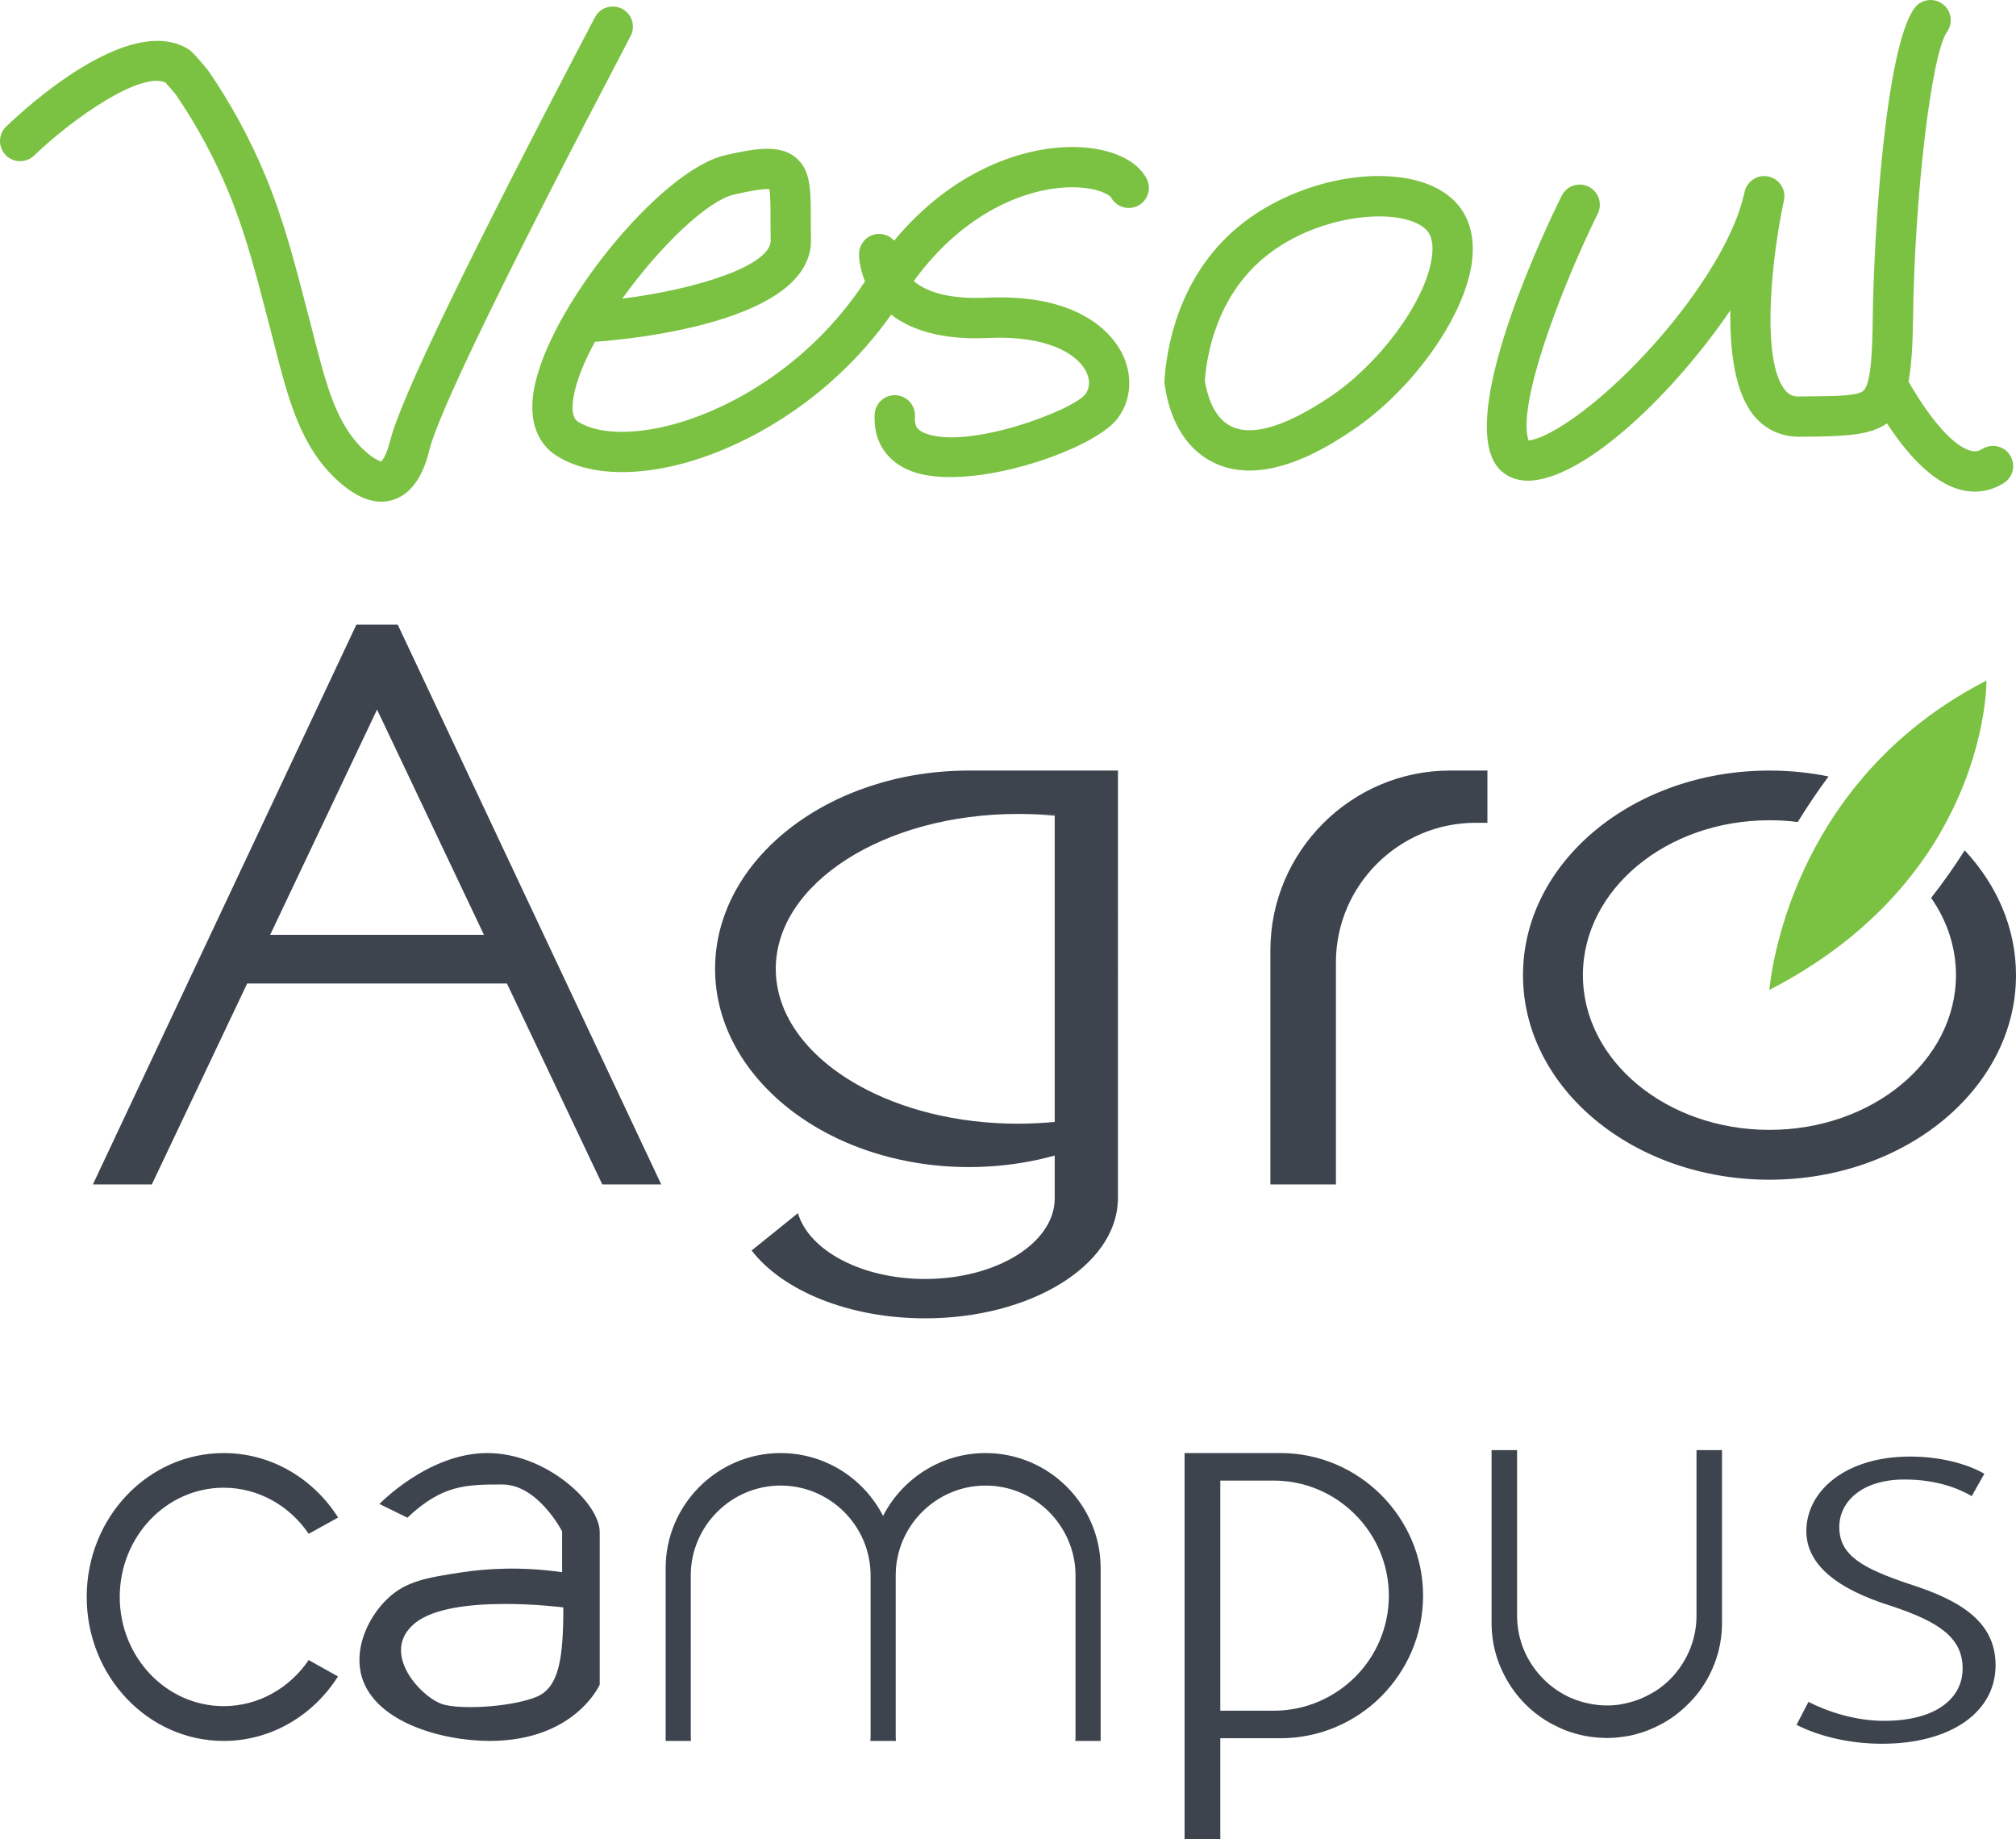
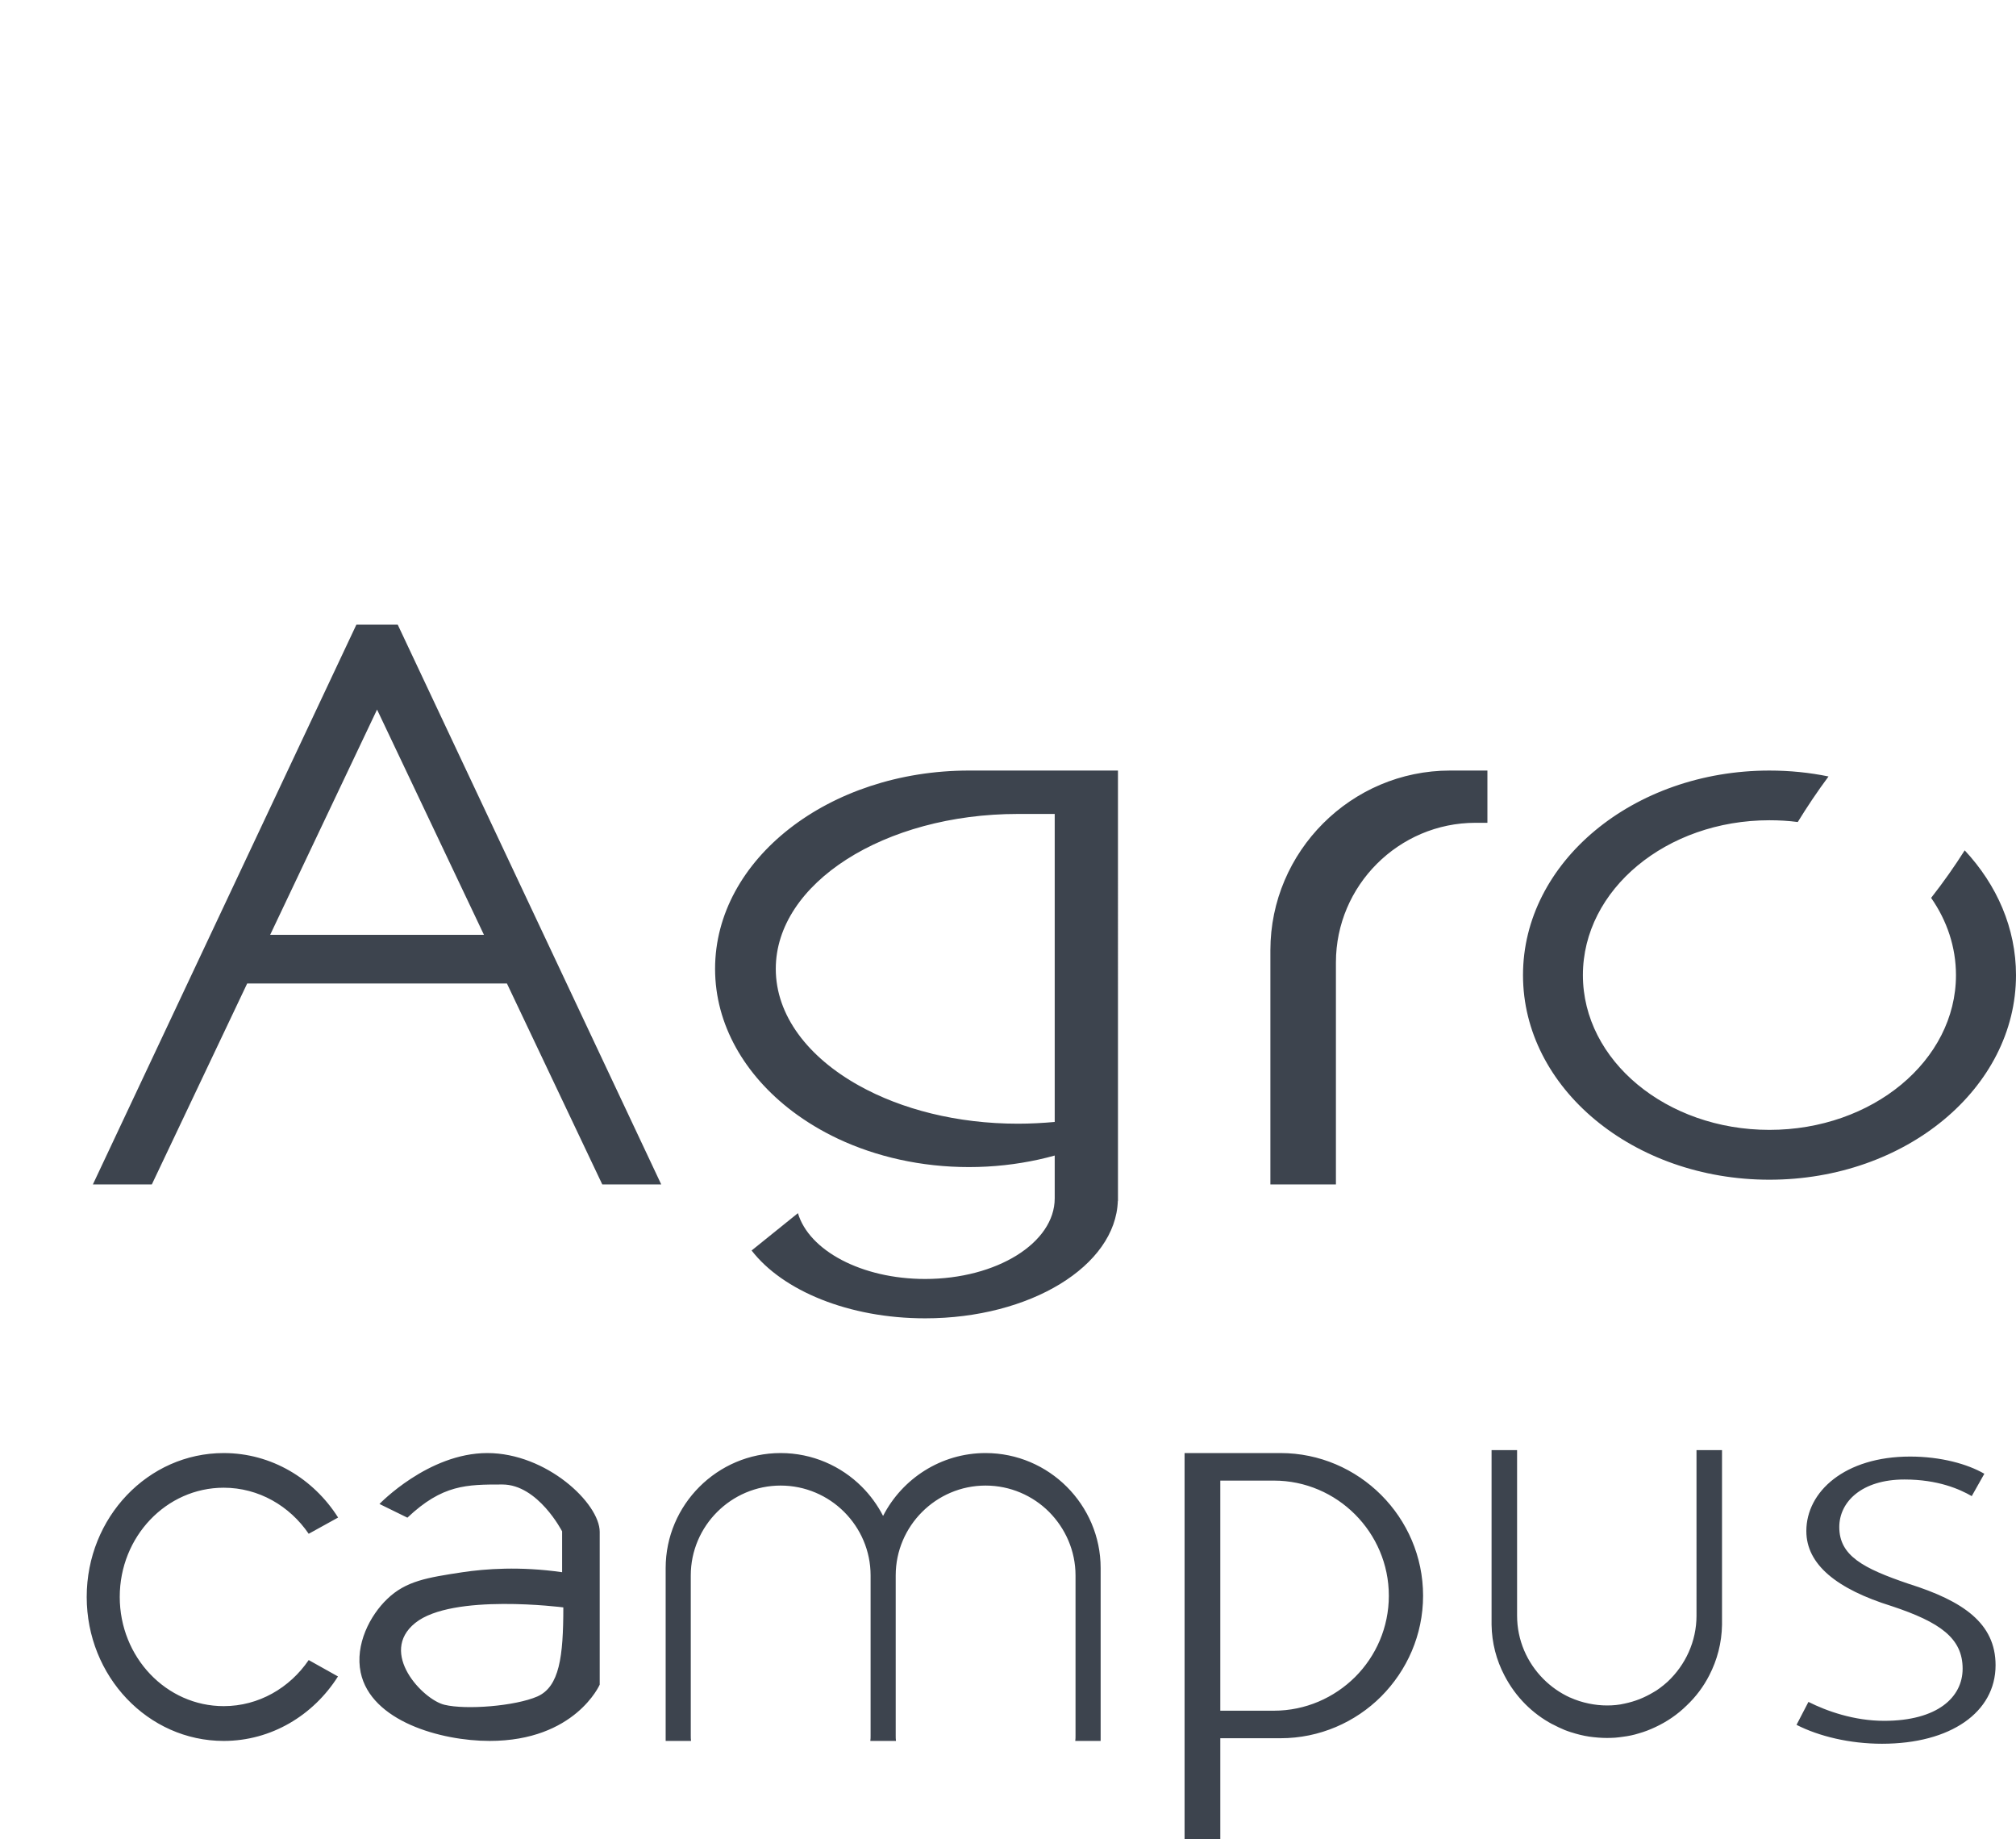
<svg xmlns="http://www.w3.org/2000/svg" version="1.1" id="Calque_1" x="0px" y="0px" width="600px" height="547.313px" viewBox="0 0 600 547.313" style="enable-background:new 0 0 600 547.313;" xml:space="preserve">
-   <path style="fill:#3D444E;" d="M302.951,242.19c3.717,0,7.394,0.2,10.951,0.52v-0.52  H302.951z" />
-   <path style="fill:#7BC242;" d="M185.159,2.62c-2.937-1.53-6.555-0.404-8.095,2.525  c-37.727,71.942-57.627,113.023-60.906,125.859c-1.337,5.318-2.721,6.239-2.65,6.272  c-0.141-0.012-1.702-0.221-4.809-3.015c-8.53-7.68-11.587-19.629-15.457-34.758  l-0.989-3.852c-4.508-17.432-7.765-30.025-13.156-43.08  c-4.565-11.052-10.318-21.661-17.102-31.534l-0.347-0.455  c-4.348-5.191-4.869-5.509-5.652-5.986C38.462,3.836,7.806,31.91,1.84,37.647  c-2.387,2.293-2.461,6.087-0.168,8.474c2.293,2.387,6.091,2.463,8.476,0.17  C22.063,34.853,41.938,21.236,49.249,24.564c0.667,0.734,1.944,2.213,3.025,3.501  c6.239,9.114,11.534,18.897,15.742,29.083c5.072,12.285,8.078,23.909,12.629,41.507  l0.982,3.821c4.198,16.415,7.824,30.591,19.052,40.697  c4.51,4.059,8.804,6.103,12.81,6.103c1.038,0,2.059-0.139,3.058-0.414  c8.045-2.217,10.449-11.79,11.296-15.158  c2.937-11.491,23.07-52.871,59.842-122.988  C189.222,7.782,188.09,4.158,185.159,2.62z M320.709,43.766  c-15.642-0.504-37.161,6.783-54.594,27.844c-1.072-1.194-2.604-1.969-4.335-2.001  c-3.249-0.123-6.046,2.572-6.107,5.88c-0.011,0.574,0.007,4.015,1.773,8.219  c-16.837,25.661-41.882,39.196-59.98,43.29  c-10.771,2.44-20.045,1.885-25.428-1.52c-1.561-0.989-2.014-3.46-1.345-7.346  c0.831-4.822,3.144-10.504,6.372-16.423c10.982-0.794,64.764-5.952,64.292-30.459  c-0.043-2.313-0.047-4.407-0.049-6.294c-0.014-8.743-0.021-14.522-4.647-18.21  c-4.774-3.81-11.934-2.58-20.8-0.568  c-19.225,4.352-52.777,45.517-56.985,69.916  c-2.061,11.959,3.345,17.362,6.753,19.516c5.103,3.23,11.797,4.869,19.532,4.867  c4.647,0,9.672-0.591,14.949-1.784c19.593-4.432,46.369-18.565,65.115-45.061  c6.746,5.177,16.427,7.518,28.83,6.929c17.239-0.806,26.304,4.528,29.093,9.805  c1.317,2.492,1.282,5.072-0.094,6.899c-3.593,4.77-34.547,16.534-47.477,11.751  c-2.633-0.974-3.462-2.25-3.286-5.059c0.207-3.306-2.305-6.151-5.609-6.358  c-3.329-0.219-6.151,2.303-6.358,5.609c-0.504,8.045,3.542,14.26,11.097,17.055  c3.199,1.183,7.104,1.702,11.392,1.702c18.449-0.002,43.899-9.631,49.817-17.483  c4.186-5.554,4.614-13.111,1.12-19.721c-2.806-5.304-12.336-17.488-40.264-16.179  c-9.777,0.46-17.19-1.251-21.528-4.933  c14.815-20.469,33.71-27.92,47.145-27.92h0.197  c7.278,0.041,10.872,2.225,11.353,3.007c1.567,2.912,5.193,3.999,8.123,2.436  c2.914-1.571,4.005-5.207,2.436-8.123  C338.26,47.573,330.596,44.101,320.709,43.766z M218.51,57.872  c5.783-1.31,8.616-1.633,10.004-1.633c0.172,0,0.32,0.004,0.449,0.014  c0.347,1.645,0.351,5.377,0.357,8.722c0.002,1.952,0.006,4.116,0.053,6.507  c0.142,7.481-21.661,14.547-44.165,17.373  C196.146,73.571,210.463,59.695,218.51,57.872z M416.703,52.776  c-15.798-2.039-35.18,3.888-48.246,14.752  c-18.136,15.078-21.341,36.932-21.878,45.629l-0.037,0.605l0.084,0.599  c1.001,7.116,3.966,16.723,12.401,22.073c4.059,2.576,8.437,3.583,12.818,3.583  c12.693,0,25.41-8.47,30.457-11.831c17.274-11.507,32.527-32.334,35.486-48.447  c1.286-7.016,0.254-13.123-2.986-17.66  C431.219,57.062,424.96,53.844,416.703,52.776z M425.995,77.573  c-2.395,13.047-15.722,30.894-30.34,40.632  c-13.911,9.268-24.073,11.991-30.207,8.103c-4.565-2.896-6.247-9.169-6.86-13.027  c0.55-7.508,3.394-24.776,17.535-36.534c12.25-10.185,28.835-13.402,39.042-12.08  c4.727,0.613,8.328,2.207,9.879,4.379  C426.697,71.363,426.473,74.962,425.995,77.573z M598.242,135.487  c-1.756-2.806-5.453-3.655-8.263-1.897c-1.136,0.712-2.186,0.863-3.462,0.533  c-4.967-1.28-11.815-8.949-18.5-20.57c0.872-4.776,1.246-10.937,1.345-18.907  c0.453-36.427,5.465-78.621,10.113-85.184c1.917-2.703,1.276-6.444-1.425-8.359  c-2.705-1.915-6.444-1.274-8.357,1.427c-8.595,12.129-12.014,67.198-12.322,91.968  c-0.113,9.147-0.422,19.114-2.623,21.597c-1.495,1.684-7.498,1.747-15.098,1.829  l-4.227,0.051c-1.71,0.064-3.037-0.539-4.161-1.911  c-7.178-8.757-4.079-38.874-0.402-56.064c0.031-0.131,0.055-0.256,0.082-0.384  c0.679-3.232-1.386-6.403-4.617-7.092c-3.208-0.693-6.409,1.362-7.108,4.592  c-0.027,0.119-0.059,0.262-0.094,0.425c-4.977,22.623-32.92,55.521-53.849,68.9  c-5.71,3.653-9.032,4.537-10.342,4.608c-3.62-10.42,9.733-45.472,20.591-67.473  c1.468-2.968,0.25-6.563-2.721-8.029c-2.978-1.468-6.565-0.248-8.029,2.721  c-4.859,9.836-28.681,59.832-20.611,78.139c1.862,4.223,5.765,6.626,10.621,6.626  c0.527,0,1.064-0.029,1.612-0.086c16.587-1.737,41.989-26.253,58.597-50.617  c-0.195,12.16,1.331,24.42,6.995,31.333c3.45,4.208,8.189,6.304,13.622,6.304  l4.169-0.053c10.506-0.111,17.362-0.719,21.812-3.935  c7.378,11.216,14.734,17.903,21.931,19.758c1.413,0.363,2.822,0.544,4.212,0.544  c3.013,0,5.937-0.851,8.614-2.529C599.155,141.992,600.002,138.292,598.242,135.487z   M552.797,233.317c-3.517,4.277-6.555,8.633-9.193,12.95  c-15.348,25.061-16.987,48.283-16.987,48.283  c19.305-9.952,32.854-22.063,42.327-34.173c3.597-4.597,6.635-9.153,9.113-13.63  c13.43-23.742,13.15-44.245,13.15-44.245  C574.46,211.094,562.029,222.006,552.797,233.317z" />
  <path style="fill:#3D444E;" d="M106.064,185.874L27.645,352.425h17.546l28.378-59.793h77.3  l28.378,59.793h17.546l-78.419-166.551H106.064z M80.404,278.162l31.815-67.028  l31.815,67.028H80.404z M212.821,288.274c0,16.627,8.833,31.655,23.022,42.407  c4.077,3.078,8.633,5.836,13.55,8.154c11.391,5.356,24.741,8.433,39.009,8.433  c7.195,0,14.149-0.799,20.704-2.238c1.639-0.36,3.237-0.759,4.796-1.199v12.75  c0,13.23-17.267,23.981-38.57,23.981c-18.905,0-34.573-8.473-37.851-19.585  l-13.789,11.111c9.233,11.951,28.898,20.184,51.64,20.184  c31.296,0,56.716-15.588,57.355-34.933h0.04V229.28h-44.326  C246.674,229.28,212.821,255.7,212.821,288.274z M313.902,242.19v91.649  c-3.557,0.32-7.234,0.52-10.951,0.52c-18.106,0-34.653-4.277-47.323-11.351  c-15.148-8.433-24.741-20.864-24.741-34.733c0-25.42,32.255-46.084,72.064-46.084  H313.902z M378.092,282.759v69.666h19.505v-66.069  c0-22.862,18.705-41.528,41.528-41.528h3.557v-15.548h-11.111  C402.154,229.28,378.092,253.342,378.092,282.759z M600,290.153  c0-13.949-5.676-26.859-15.268-37.131c-2.958,4.677-6.275,9.393-9.992,14.149  c4.716,6.755,7.394,14.629,7.394,22.982c0,25.42-24.861,46.044-55.517,46.044  s-55.517-20.624-55.517-46.044c0-25.46,24.861-46.084,55.517-46.084  c2.838,0,5.676,0.16,8.393,0.52h0.04c2.758-4.477,5.796-9.033,9.153-13.55  c-5.635-1.159-11.511-1.759-17.586-1.759c-40.529,0-73.343,27.259-73.343,60.873  c0,33.614,32.815,60.873,73.343,60.873S600,323.767,600,290.153z M66.574,442.675  c10.432,0,19.665,5.436,25.3,13.709l8.753-4.836  c-7.314-11.551-19.825-19.185-34.054-19.185c-22.503,0-40.768,19.145-40.768,42.807  c0,23.662,18.266,42.847,40.768,42.847c14.189,0,26.699-7.634,34.014-19.185  l-8.713-4.876c-5.636,8.274-14.868,13.709-25.3,13.709  c-17.067,0-30.936-14.549-30.936-32.495S49.508,442.675,66.574,442.675z M145.033,432.362  c-17.586,0-32.095,15.148-32.095,15.148l8.314,4.077  c10.432-9.872,17.626-9.872,28.258-9.872c10.632,0,17.786,13.949,17.786,13.949  v12.15c-12.63-1.798-22.862-0.999-29.617,0  c-10.512,1.599-16.867,2.598-22.423,7.954c-5.156,4.916-9.633,13.589-7.914,21.863  c3.038,14.509,23.862,20.384,38.37,20.384c25.46,0,32.774-16.747,32.774-16.747  s0-36.932,0-45.445C178.487,447.311,162.66,432.362,145.033,432.362z M159.942,504.786  c-6.595,2.878-21.264,4.037-27.659,2.478c-6.395-1.519-19.745-15.468-8.713-24.341  c11.031-8.913,44.086-4.636,44.086-4.636  C167.656,492.956,166.497,501.868,159.942,504.786z M293.318,432.362  c-13.27,0-24.821,7.634-30.496,18.705c-1.639-3.197-3.797-6.155-6.315-8.673  c-6.195-6.195-14.749-10.032-24.181-10.032c-18.825,0-34.213,15.388-34.213,34.213  v51.44h7.554c-0.08-0.519-0.08-1.039-0.08-1.559V468.774  c0-14.709,12.031-26.739,26.739-26.739c7.354,0,14.069,2.998,18.905,7.834  c4.876,4.876,7.874,11.551,7.874,18.905v47.683c0,0.52,0,1.039-0.08,1.559h7.634  c-0.08-0.519-0.08-1.039-0.08-1.559V468.774  c0-14.709,12.031-26.739,26.739-26.739c7.354,0,14.069,2.998,18.905,7.834  c4.836,4.876,7.874,11.551,7.874,18.905v47.683c0,0.52,0,1.039-0.08,1.559h7.554  v-51.44c0-9.433-3.877-17.986-10.072-24.181  C311.304,436.2,302.751,432.362,293.318,432.362z M381.09,432.362h-28.538v114.951  h10.632v-30.096h17.906c11.671,0,22.303-4.756,29.977-12.431  c7.674-7.714,12.47-18.306,12.47-29.977  C423.537,451.468,404.432,432.362,381.09,432.362z M403.313,498.991  c-6.235,6.195-14.788,10.032-24.181,10.032H363.184v-68.467h15.948  c18.825,0,34.213,15.428,34.213,34.253C413.345,484.242,409.508,492.795,403.313,498.991z   M504.914,480.725c0,7.714-3.317,14.709-8.593,19.665  c-0.759,0.679-1.559,1.359-2.398,1.958c-0.6,0.44-1.239,0.879-1.919,1.239  c-1.279,0.759-2.638,1.439-4.037,1.998c-1.439,0.56-2.918,0.999-4.437,1.319  c-1.679,0.4-3.437,0.56-5.236,0.56c-1.838,0-3.637-0.2-5.396-0.56  c-1.958-0.4-3.837-0.999-5.596-1.799h-0.04  c-2.958-1.359-5.595-3.197-7.874-5.476c-4.876-4.876-7.874-11.551-7.874-18.905  v-49.242h-7.594v51.96c0.08,5.436,1.439,10.552,3.837,15.108  c1.639,3.158,3.717,6.035,6.235,8.553c2.358,2.358,5.036,4.357,8.034,5.955h0.04  c1.199,0.64,2.398,1.199,3.637,1.719c0.639,0.24,1.279,0.48,1.918,0.68  c0,0,0,0,0.04,0c1.719,0.559,3.477,0.999,5.316,1.279  c1.719,0.24,3.517,0.4,5.316,0.4c0.799,0,1.599-0.04,2.398-0.08  c0.799-0.08,1.599-0.16,2.358-0.28c1.599-0.2,3.158-0.519,4.676-0.999  c1.719-0.48,3.357-1.119,4.956-1.878c3.437-1.599,6.595-3.757,9.273-6.395  c2.758-2.598,5.036-5.636,6.755-8.993c2.358-4.557,3.717-9.673,3.797-15.068  v-51.96h-7.594V480.725z M568.055,471.271c-13.556-4.606-20.648-8.357-20.648-16.885  c0-7.504,6.674-14.156,19.399-14.156c10.012,0,16.475,2.898,20.023,4.944  l3.751-6.652c-5.004-2.898-12.931-5.117-22.108-5.117  c-19.399,0-30.871,10.406-30.871,22.174c0,9.892,8.97,17.227,25.449,22.343  c14.391,4.778,21.066,9.553,21.066,18.593c0,8.529-7.51,15.522-23.361,15.522  c-8.97,0-17.104-2.902-22.526-5.631l-3.548,6.824  c6.674,3.412,15.851,5.627,25.449,5.627c20.441,0,33.79-9.381,33.79-23.368  C593.921,483.04,584.323,476.388,568.055,471.271z" />
</svg>